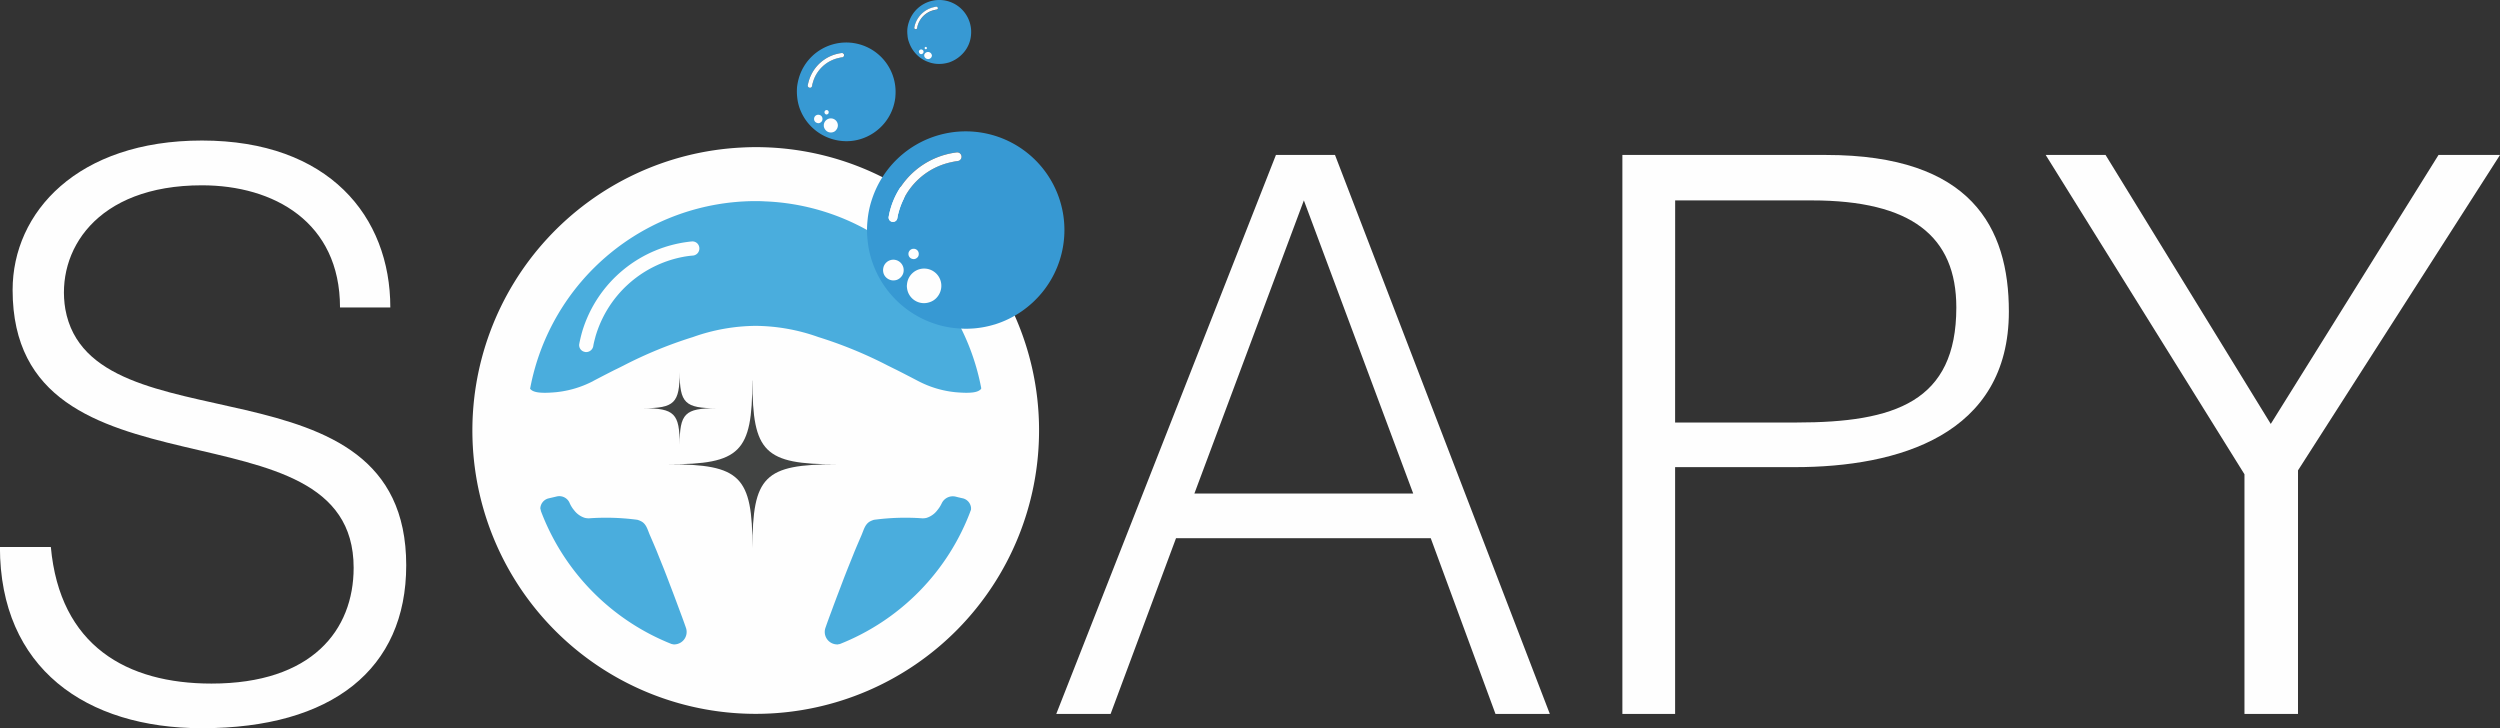
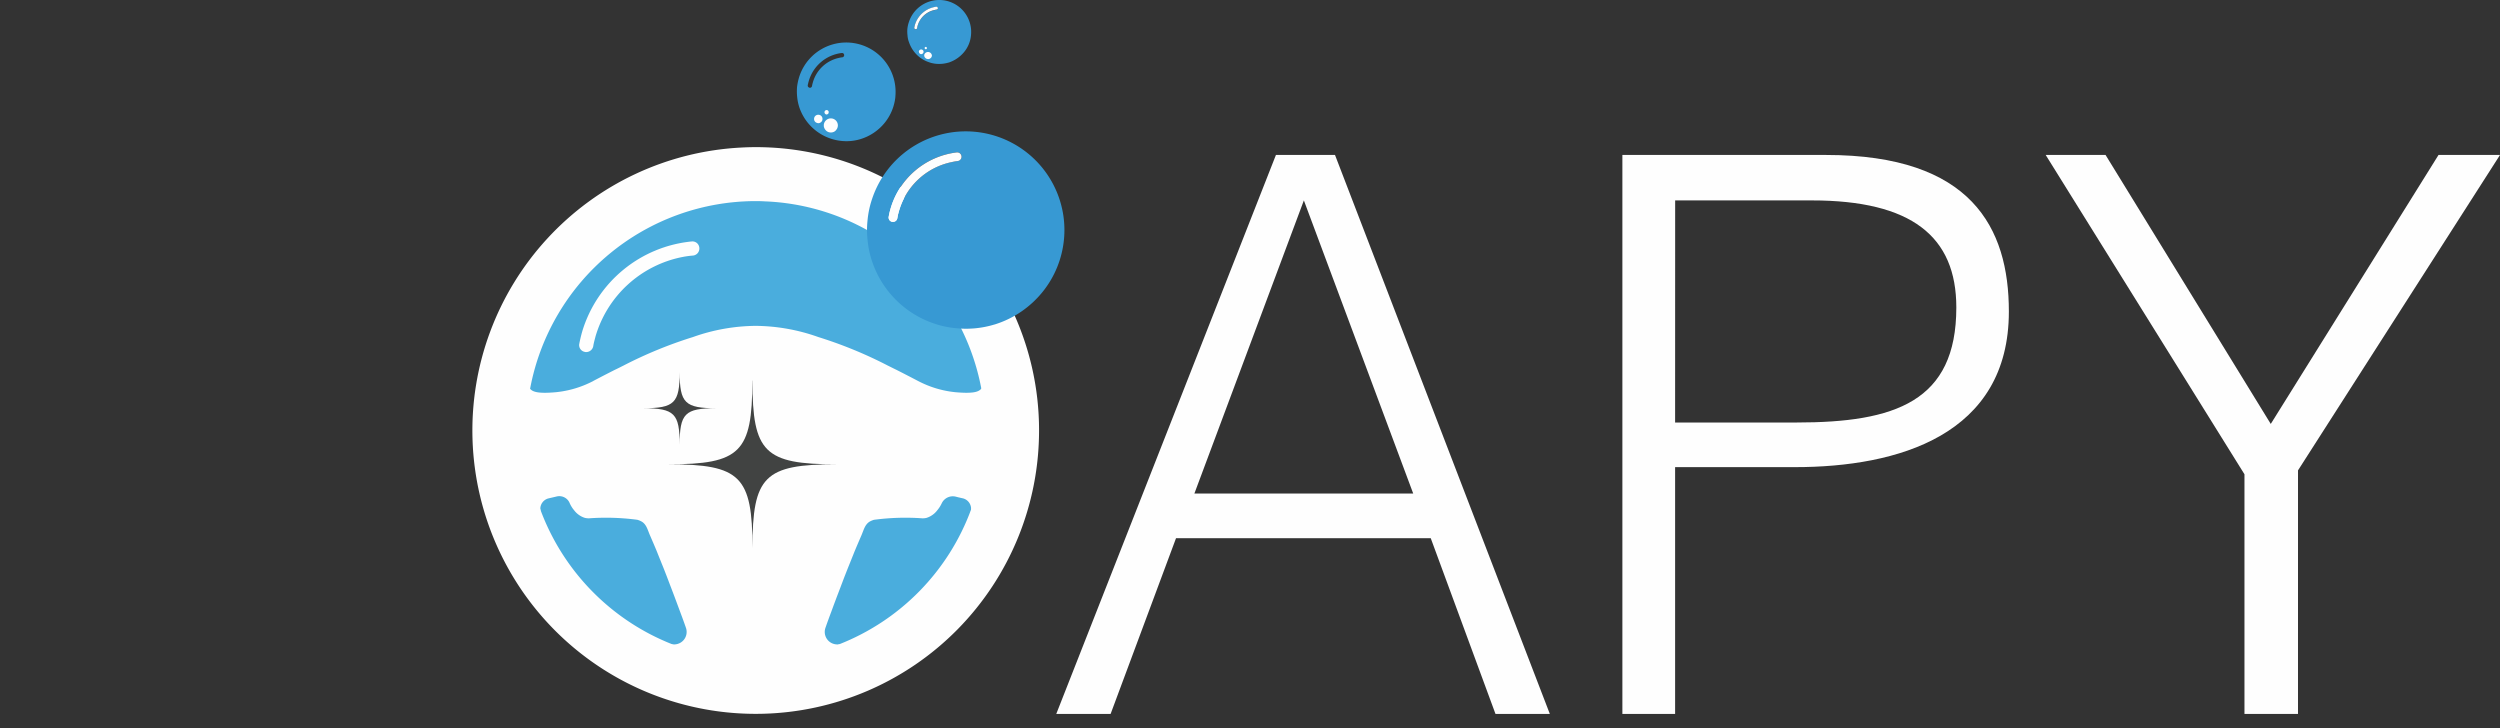
<svg xmlns="http://www.w3.org/2000/svg" width="191.47" height="55.772" viewBox="0 0 191.47 55.772">
  <rect x="0" y="0" width="191.47" height="55.772" fill="#333333" stroke="none" />
  <g id="Group_21272" data-name="Group 21272" transform="translate(-4395.801 -1289.985)">
    <path id="Path_6519" data-name="Path 6519" d="M4800.922,1433.722a20.212,20.212,0,1,1-20.211-20.222A20.209,20.209,0,0,1,4800.922,1433.722Z" transform="translate(-327.032 -110.758)" fill="#4aaddd" />
    <path id="Path_6520" data-name="Path 6520" d="M5073.5,1292.662a2.352,2.352,0,0,1-.516,1.291,2.572,2.572,0,0,1-1.2.826h-.011a2.558,2.558,0,0,1-.939.093,2.265,2.265,0,0,1-.62-.145,2.361,2.361,0,0,1-1-.692,2.452,2.452,0,0,1-.465-.816,1.77,1.77,0,0,1-.114-.527,2.453,2.453,0,0,1-.01-.5,2.508,2.508,0,0,1,.125-.547,2.445,2.445,0,0,1,4.75,1.012Zm-2.541-2.055a.112.112,0,0,0-.113-.1,1.974,1.974,0,0,0-1.653,1.415c-.013.062-.027.124-.041.186a.106.106,0,0,0,.093.124h.01a.1.1,0,0,0,.114-.083c.007-.034.013-.069.021-.1a.116.116,0,0,1,.01-.052,1.71,1.71,0,0,1,1.312-1.239,1.541,1.541,0,0,1,.155-.031A.1.1,0,0,0,5070.961,1290.606Z" transform="translate(-603.33 0)" fill="#3799d3" fill-rule="evenodd" />
    <path id="Path_6521" data-name="Path 6521" d="M5075.593,1295.1a.1.1,0,0,1-.093.114c-.048.007-.1.017-.155.031a1.71,1.71,0,0,0-1.312,1.24.122.122,0,0,0-.01.052l-.021.1a.1.1,0,0,1-.114.083h-.01a.106.106,0,0,1-.092-.124q.02-.093.041-.186a1.973,1.973,0,0,1,1.652-1.415A.113.113,0,0,1,5075.593,1295.1Z" transform="translate(-607.962 -4.497)" fill="#fefefe" />
    <path id="Path_6522" data-name="Path 6522" d="M5054.2,1470.2a7.344,7.344,0,0,0,1.435,2.51,7.44,7.44,0,0,0,3.089,2.148A17.791,17.791,0,0,0,5054.2,1470.2Z" transform="translate(-590.4 -161.602)" fill="#b3e0f7" />
-     <path id="Path_6523" data-name="Path 6523" d="M4412,1435.791c7.705,0,10.886-4.1,10.886-8.872,0-13.271-26.119-4.4-26.119-21.276,0-5.939,4.957-11.443,14.5-11.443,9.719,0,14.428,5.815,14.428,12.786h-3.853c0-6.548-5.081-9.357-10.576-9.357-8.138,0-11.2,5.071-10.462,9.481,1.962,10.948,26.109,3.119,26.109,19.623,0,7.953-5.681,12.476-15.647,12.476-8.871,0-15.471-4.586-15.471-13.881h3.9C4400.386,1432.909,4405.519,1435.791,4412,1435.791Z" transform="translate(0 -93.452)" fill="#fefefe" />
    <path id="Path_6524" data-name="Path 6524" d="M5212.738,1447.709l-4.958-13.457h-19.509l-5.009,13.457H5179.1l16.823-42.809h4.524l16.453,42.809Zm-6.3-16.876-8.375-22.453-8.386,22.453Z" transform="translate(-702.401 -103.047)" fill="#fefefe" fill-rule="evenodd" />
    <path id="Path_6525" data-name="Path 6525" d="M5628.5,1416.891c0,9.471-8.5,11.918-16.391,11.918h-9.171v18.9H5598.9V1404.9h15.6C5625.628,1404.9,5628.5,1410.467,5628.5,1416.891Zm-25.562,8.5h9.3c7.529,0,12.238-1.591,12.238-8.81,0-5.443-3.429-8.2-11.072-8.2h-10.462Z" transform="translate(-1078.844 -103.047)" fill="#fefefe" fill-rule="evenodd" />
    <path id="Path_6526" data-name="Path 6526" d="M5932.124,1447.709h-4.1v-18.353L5912.8,1404.9h4.586l12.652,20.6,12.848-20.6h4.71l-15.471,24.157Z" transform="translate(-1360.324 -103.047)" fill="#fefefe" />
    <path id="Path_6527" data-name="Path 6527" d="M4817.111,1539.2a18.05,18.05,0,0,1-1.58,7.395h-.186a.963.963,0,0,0,.041-.176,4.7,4.7,0,0,0,.114-.733v-.01a.829.829,0,0,0-.62-.878q-.289-.062-.568-.134a.94.94,0,0,0-1.064.527,2.5,2.5,0,0,1-.34.527,1.649,1.649,0,0,1-.827.578,1.372,1.372,0,0,1-.31.031,18.209,18.209,0,0,0-3.707.114,1.647,1.647,0,0,0-.341.145c-.351.227-.434.609-.609,1.022-.455,1.053-.558,1.312-.558,1.312-.175.444-.34.847-.485,1.208-.3.754-.5,1.291-.558,1.446-.31.806-.537,1.415-.734,1.952q-.237.63-.423,1.167a.956.956,0,0,0,.868,1.291h.01a.2.2,0,0,0,.062.01.956.956,0,0,0,.135-.01,3.549,3.549,0,0,0,.64-.134l.124-.041a.966.966,0,0,1-.124.052,17.979,17.979,0,0,1-14.128,0,.916.916,0,0,1-.124-.052l.124.041a3.535,3.535,0,0,0,.64.134.944.944,0,0,0,.134.01.146.146,0,0,0,.062-.01h.01a.956.956,0,0,0,.868-1.291q-.186-.537-.423-1.167c-.2-.537-.423-1.146-.733-1.952-.062-.155-.258-.692-.557-1.446-.145-.361-.31-.764-.486-1.208,0,0-.1-.258-.558-1.312-.176-.413-.258-.8-.61-1.022a1.623,1.623,0,0,0-.34-.145,18.217,18.217,0,0,0-3.708-.114,1.421,1.421,0,0,1-.31-.031,1.648,1.648,0,0,1-.826-.578,2.265,2.265,0,0,1-.361-.589.857.857,0,0,0-.981-.475l-.62.145a.828.828,0,0,0-.63.878v.01h0a4.645,4.645,0,0,0,.114.733c.014.055.027.114.041.176h-.186a18.073,18.073,0,0,1-1.074-11.64h.041a2.251,2.251,0,0,0-.021.434,3.083,3.083,0,0,0,.031.4,1.182,1.182,0,0,0,.269.63.125.125,0,0,1,.031.02c.155.155.454.341,1.7.248l.258-.021a7.858,7.858,0,0,0,2.851-.857l.01-.01s.785-.413,1.643-.847c.217-.1.444-.217.65-.32a32.866,32.866,0,0,1,5.329-2.189,14.634,14.634,0,0,1,4.8-.857h.01a14.621,14.621,0,0,1,4.792.857,32.9,32.9,0,0,1,5.329,2.189c.206.1.433.217.65.32.857.434,1.642.847,1.642.847a.031.031,0,0,0,.021.01,7.813,7.813,0,0,0,2.84.857l.259.021c1.25.093,1.549-.093,1.7-.248a.135.135,0,0,1,.031-.02,1.174,1.174,0,0,0,.269-.63,2.929,2.929,0,0,0,.031-.4,2.212,2.212,0,0,0-.021-.434h.042A18.017,18.017,0,0,1,4817.111,1539.2Z" transform="translate(-345.328 -216.645)" fill="#fefefe" />
    <path id="Path_6528" data-name="Path 6528" d="M4789.5,1420.809a21.7,21.7,0,1,1-22.793-21.678q.546-.031,1.094-.031a21.556,21.556,0,0,1,10.111,2.51q.713.372,1.395.805a4.157,4.157,0,0,0-.124.589.322.322,0,0,0,.268.382c.01,0,.352-.093.383-.269.02-.11.041-.217.062-.32q.134.093.268.176a21.863,21.863,0,0,1,7.116,8.273A21.56,21.56,0,0,1,4789.5,1420.809Zm-4.131,0a17.329,17.329,0,0,0-.289-3.2v-.01a17.619,17.619,0,0,0-7.158-11.154q-.712-.5-1.456-.919a17.467,17.467,0,0,0-7.952-2.272q-.352-.021-.713-.021a17.6,17.6,0,0,0-17.278,14.356v.021a18.169,18.169,0,0,0-.289,3.2,17.248,17.248,0,0,0,.64,4.7q.187.682.434,1.343v.01h0a17.67,17.67,0,0,0,10.069,10.3c.021.01.031.021.052.021h.01a17.492,17.492,0,0,0,12.724,0h.01c.021,0,.031-.01.052-.021a17.628,17.628,0,0,0,10.069-10.307h0c.077-.2.145-.4.207-.6a17.254,17.254,0,0,0,.868-5.443Z" transform="translate(-314.12 -97.846)" fill="#fefefe" fill-rule="evenodd" />
    <path id="Path_6529" data-name="Path 6529" d="M5053.822,1395.64a7.521,7.521,0,0,1-1.6,3.976,7.625,7.625,0,0,1-3.708,2.541h-.01a7.449,7.449,0,0,1-2.922.289,7.268,7.268,0,0,1-1.911-.434,7.55,7.55,0,0,1-4.534-4.658,7.032,7.032,0,0,1-.351-1.621,6.854,6.854,0,0,1-.01-1.529,7.146,7.146,0,0,1,.361-1.694,7.558,7.558,0,0,1,14.686,3.13Zm-13.292-2.314a5.654,5.654,0,0,0-.134.589.335.335,0,0,0,.279.382h.021a.331.331,0,0,0,.362-.269q.03-.165.062-.32l.041-.145a5.313,5.313,0,0,1,4.059-3.842q.227-.052.464-.083a.332.332,0,0,0-.071-.661A6.026,6.026,0,0,0,5040.53,1393.326Z" transform="translate(-576.534 -87.321)" fill="#3799d3" fill-rule="evenodd" />
    <path id="Path_6530" data-name="Path 6530" d="M4834.007,1470.149a6.815,6.815,0,0,0-.753.1,8.68,8.68,0,0,0-6.714,6.1c-.021.083-.041.162-.062.238a4.666,4.666,0,0,0-.113.516.553.553,0,0,1-.6.434.1.1,0,0,1-.042-.01.527.527,0,0,1-.423-.63q.094-.485.228-.95a9.752,9.752,0,0,1,8.376-6.878.529.529,0,0,1,.588.485A.541.541,0,0,1,4834.007,1470.149Z" transform="translate(-385.131 -160.591)" fill="#fefefe" />
    <path id="Path_6531" data-name="Path 6531" d="M5060.047,1403.643c-.158.021-.313.048-.464.083a5.311,5.311,0,0,0-4.059,3.842c-.014.048-.028.1-.042.145-.021.1-.042.21-.062.32a.331.331,0,0,1-.361.269h-.021a.335.335,0,0,1-.278-.382,5.516,5.516,0,0,1,.134-.589,6.028,6.028,0,0,1,5.082-4.348.333.333,0,0,1,.362.289A.329.329,0,0,1,5060.047,1403.643Z" transform="translate(-590.897 -101.325)" fill="#fefefe" />
    <path id="Path_6532" data-name="Path 6532" d="M4994.314,1325.662a3.772,3.772,0,0,1-.8,1.983,3.812,3.812,0,0,1-1.858,1.27h0a3.666,3.666,0,0,1-1.467.145,3.806,3.806,0,0,1-3.223-2.541,3.638,3.638,0,0,1-.175-.816,4.064,4.064,0,0,1-.011-.764,4.272,4.272,0,0,1,.186-.847,3.78,3.78,0,0,1,7.344,1.57Zm-3.926-3.192a.164.164,0,0,0-.186-.145,3,3,0,0,0-2.53,2.169q-.041.145-.072.3a.164.164,0,0,0,.133.186.033.033,0,0,0,.021.01.168.168,0,0,0,.175-.145,1.425,1.425,0,0,1,.031-.155c.007-.027.014-.052.021-.072a2.646,2.646,0,0,1,2.024-1.921,1.316,1.316,0,0,1,.237-.041A.164.164,0,0,0,4990.388,1322.47Z" transform="translate(-529.935 -28.281)" fill="#3799d3" fill-rule="evenodd" />
-     <path id="Path_6533" data-name="Path 6533" d="M4997.435,1329.621a1.293,1.293,0,0,0-.238.042,2.646,2.646,0,0,0-2.024,1.921.646.646,0,0,0-.021.072c-.014.055-.024.107-.031.155a.168.168,0,0,1-.176.145.032.032,0,0,1-.021-.01.165.165,0,0,1-.134-.186c.021-.1.044-.2.073-.3a3,3,0,0,1,2.53-2.169.167.167,0,0,1,.042.331Z" transform="translate(-537.125 -35.245)" fill="#fefefe" />
-     <path id="Path_6534" data-name="Path 6534" d="M5070.933,1490.693a1.333,1.333,0,0,1-.279.692,1.237,1.237,0,0,1-.651.444,1.306,1.306,0,0,1-1.693-1.115.818.818,0,0,1,0-.258,1.317,1.317,0,1,1,2.623.238Z" transform="translate(-603.044 -178.687)" fill="#fefefe" />
-     <path id="Path_6535" data-name="Path 6535" d="M5052.225,1483.437a.738.738,0,0,1-.165.413.788.788,0,0,1-.382.269.915.915,0,0,1-.31.031.815.815,0,0,1-.527-.269.749.749,0,0,1-.186-.434.669.669,0,0,1,0-.165.788.788,0,0,1,.857-.713A.8.8,0,0,1,5052.225,1483.437Z" transform="translate(-587.216 -172.691)" fill="#fefefe" />
-     <path id="Path_6536" data-name="Path 6536" d="M5070.285,1474.917a.329.329,0,0,1-.082.207.445.445,0,0,1-.2.134.331.331,0,0,1-.145.01.4.4,0,0,1-.268-.135.409.409,0,0,1-.093-.217v-.083a.4.4,0,0,1,.434-.351A.388.388,0,0,1,5070.285,1474.917Z" transform="translate(-604.12 -165.442)" fill="#fefefe" />
    <path id="Path_6537" data-name="Path 6537" d="M5007.774,1378.364a.515.515,0,0,1-.114.279.465.465,0,0,1-.257.186.568.568,0,0,1-.217.021.513.513,0,0,1-.351-.186.573.573,0,0,1-.134-.289v-.114a.543.543,0,0,1,.589-.485.536.536,0,0,1,.485.588Z" transform="translate(-547.806 -78.721)" fill="#fefefe" />
    <path id="Path_6538" data-name="Path 6538" d="M5000.14,1375.433a.291.291,0,0,1-.062.165.366.366,0,0,1-.165.114.242.242,0,0,1-.125.01.372.372,0,0,1-.217-.114.308.308,0,0,1-.072-.175v-.062a.318.318,0,0,1,.352-.289A.312.312,0,0,1,5000.14,1375.433Z" transform="translate(-541.349 -76.306)" fill="#fefefe" />
    <path id="Path_6539" data-name="Path 6539" d="M5007.52,1371.867a.152.152,0,0,1-.031.093.236.236,0,0,1-.083.052.189.189,0,0,1-.061.01.175.175,0,0,1-.1-.062.151.151,0,0,1-.041-.083v-.041a.161.161,0,1,1,.32.031Z" transform="translate(-548.255 -73.267)" fill="#fefefe" />
    <path id="Path_6540" data-name="Path 6540" d="M5081.789,1328.415a.357.357,0,0,1-.062.155.348.348,0,0,1-.145.1.209.209,0,0,1-.114.01.281.281,0,0,1-.2-.1.266.266,0,0,1-.072-.155v-.062a.3.3,0,0,1,.589.052Z" transform="translate(-614.611 -34.173)" fill="#fefefe" />
    <path id="Path_6541" data-name="Path 6541" d="M5077.561,1326.8a.221.221,0,0,1-.041.093.185.185,0,0,1-.083.062.224.224,0,0,1-.072.01.173.173,0,0,1-.114-.062.14.14,0,0,1-.041-.1.042.042,0,0,1-.011-.031.181.181,0,0,1,.361.031Z" transform="translate(-611.025 -32.833)" fill="#fefefe" />
    <path id="Path_6542" data-name="Path 6542" d="M5081.676,1324.9l-.021.041a.164.164,0,0,1-.041.031h-.042a.06.06,0,0,1-.051-.031.059.059,0,0,1-.021-.041v-.021a.084.084,0,0,1,.093-.083A.1.1,0,0,1,5081.676,1324.9Z" transform="translate(-614.881 -31.219)" fill="#fefefe" />
    <path id="Path_6543" data-name="Path 6543" d="M4898.023,1572.2v.041c0,5.453.929,6.372,6.414,6.372-5.495,0-6.414.909-6.414,6.414,0-5.5-.919-6.414-6.424-6.414,5.484,0,6.414-.919,6.414-6.372v-.041Z" transform="translate(-444.593 -253.068)" fill="#414342" />
    <path id="Path_6544" data-name="Path 6544" d="M4875.5,1565.7v.021c0,2.375.413,2.768,2.8,2.768-2.4,0-2.8.4-2.8,2.8,0-2.4-.4-2.8-2.8-2.8,2.4,0,2.8-.392,2.8-2.768Z" transform="translate(-427.645 -247.239)" fill="#414342" />
  </g>
</svg>